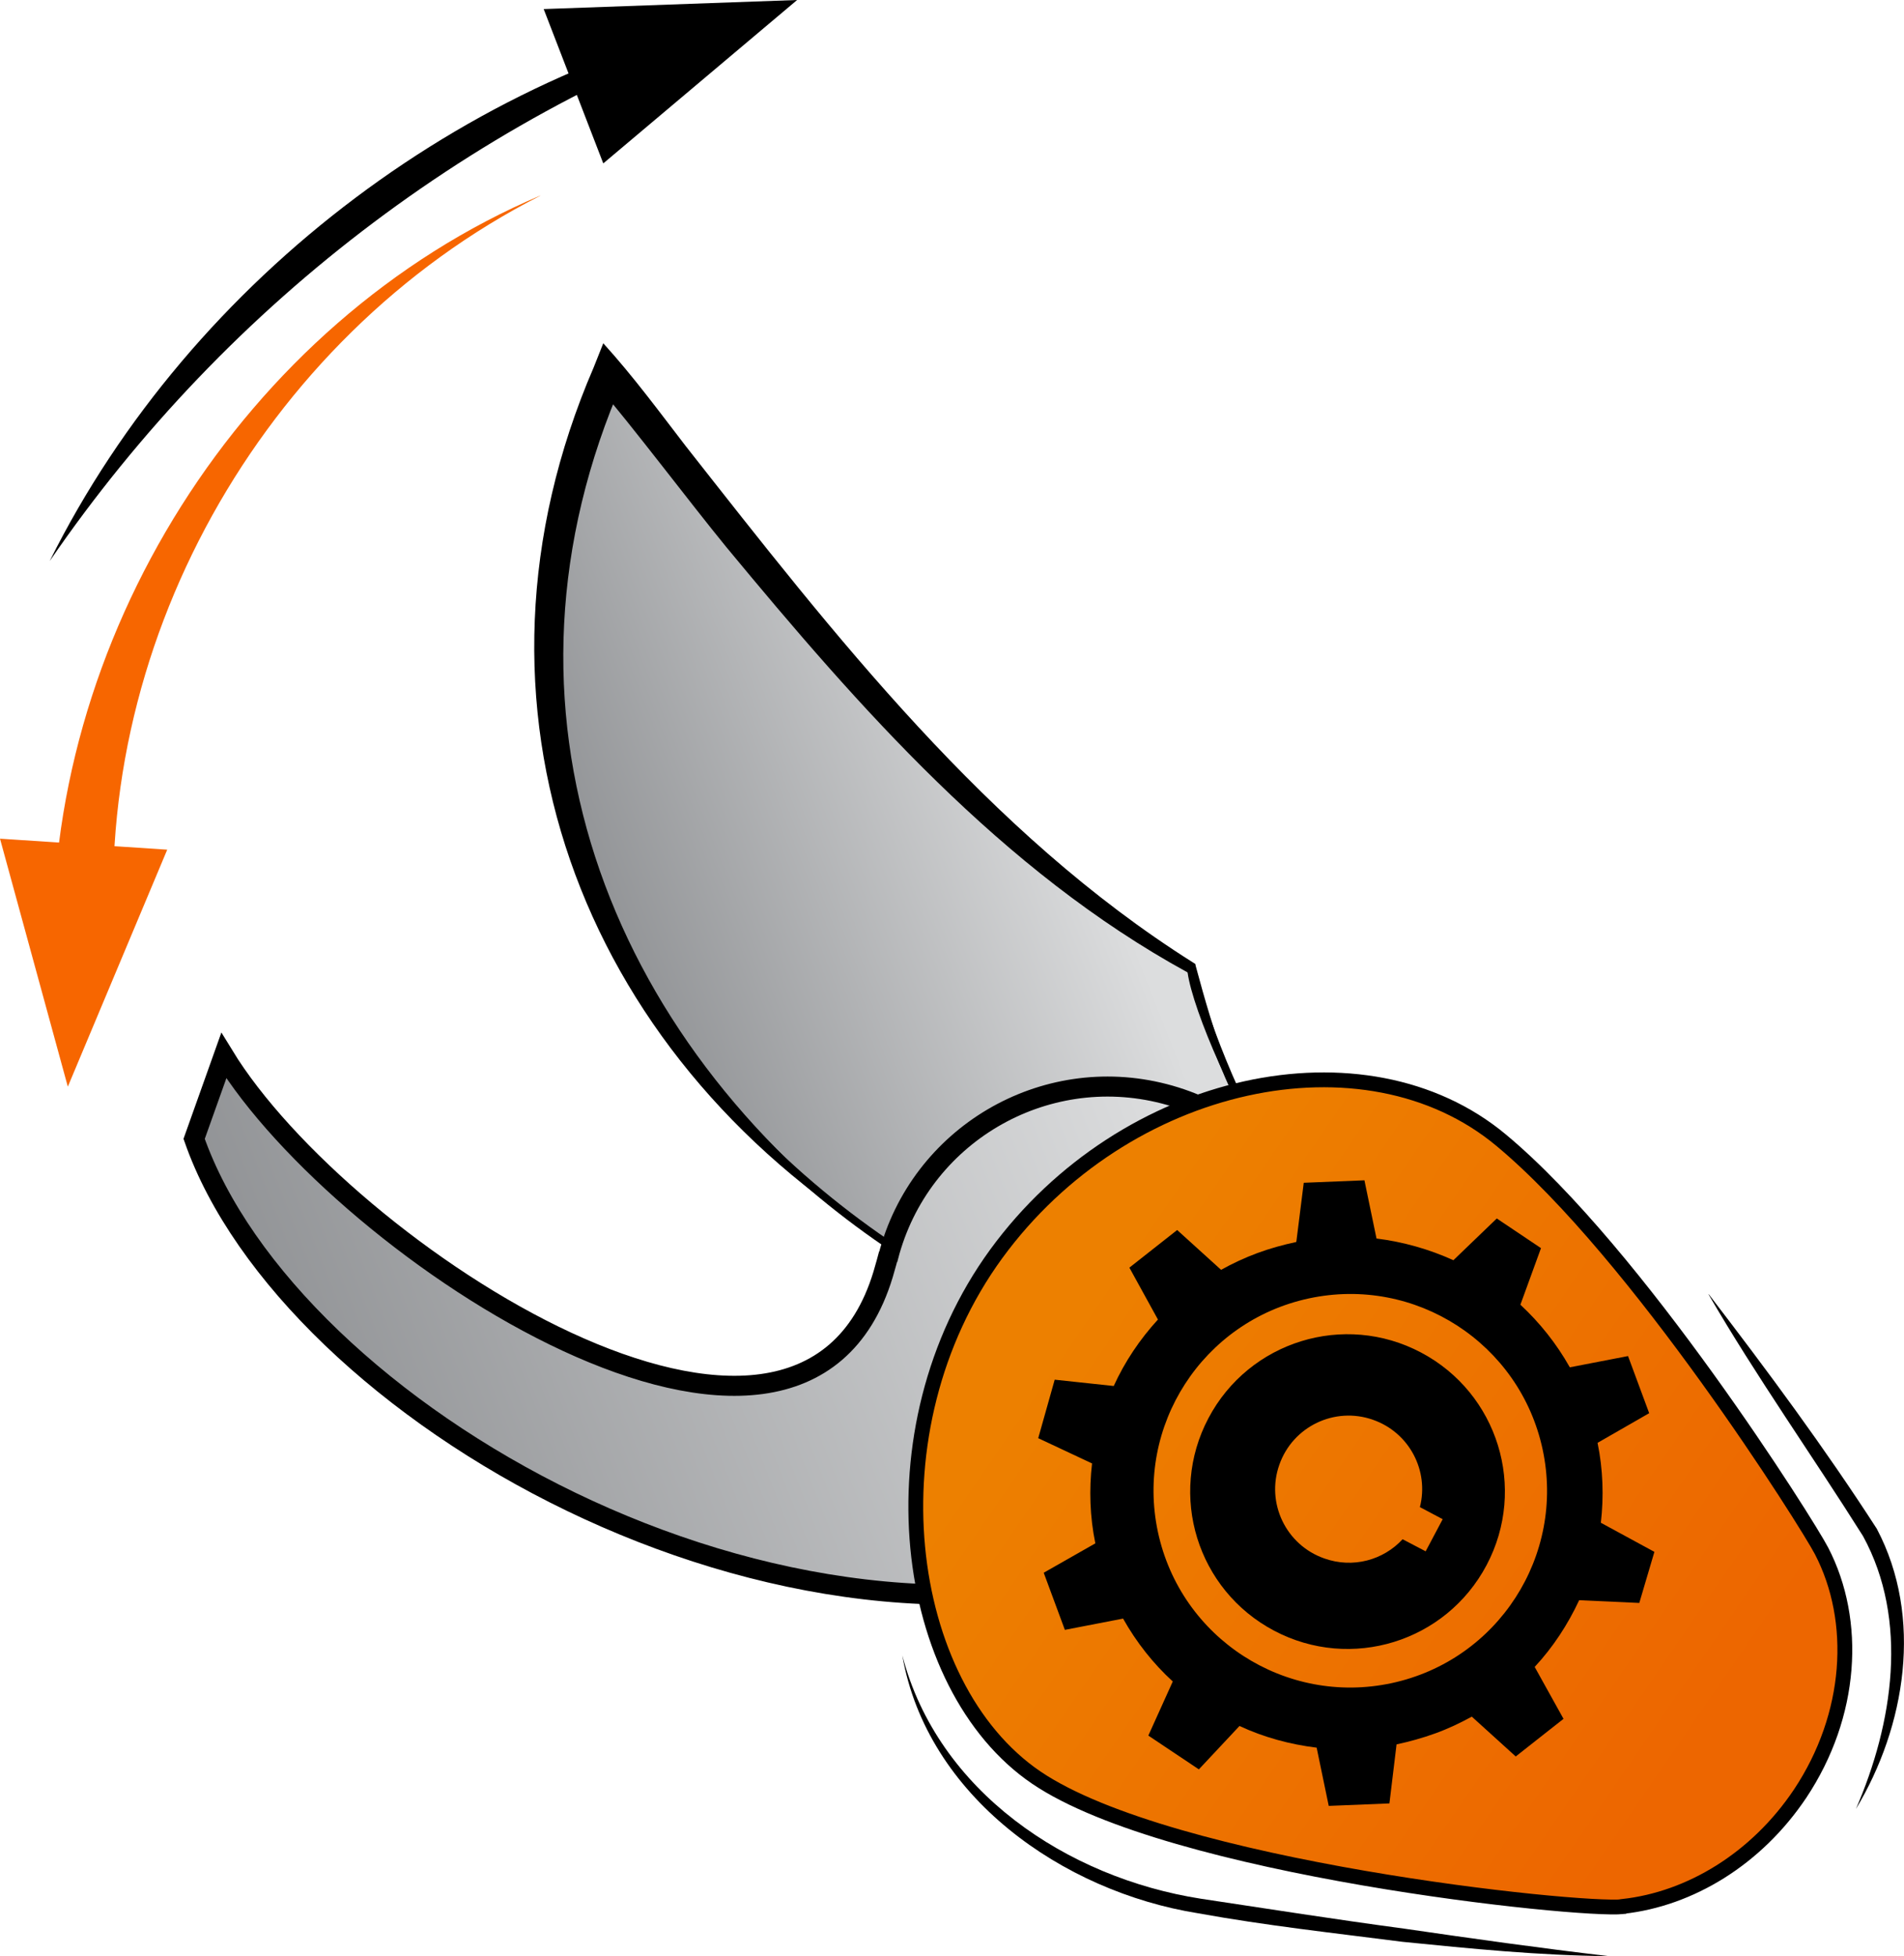
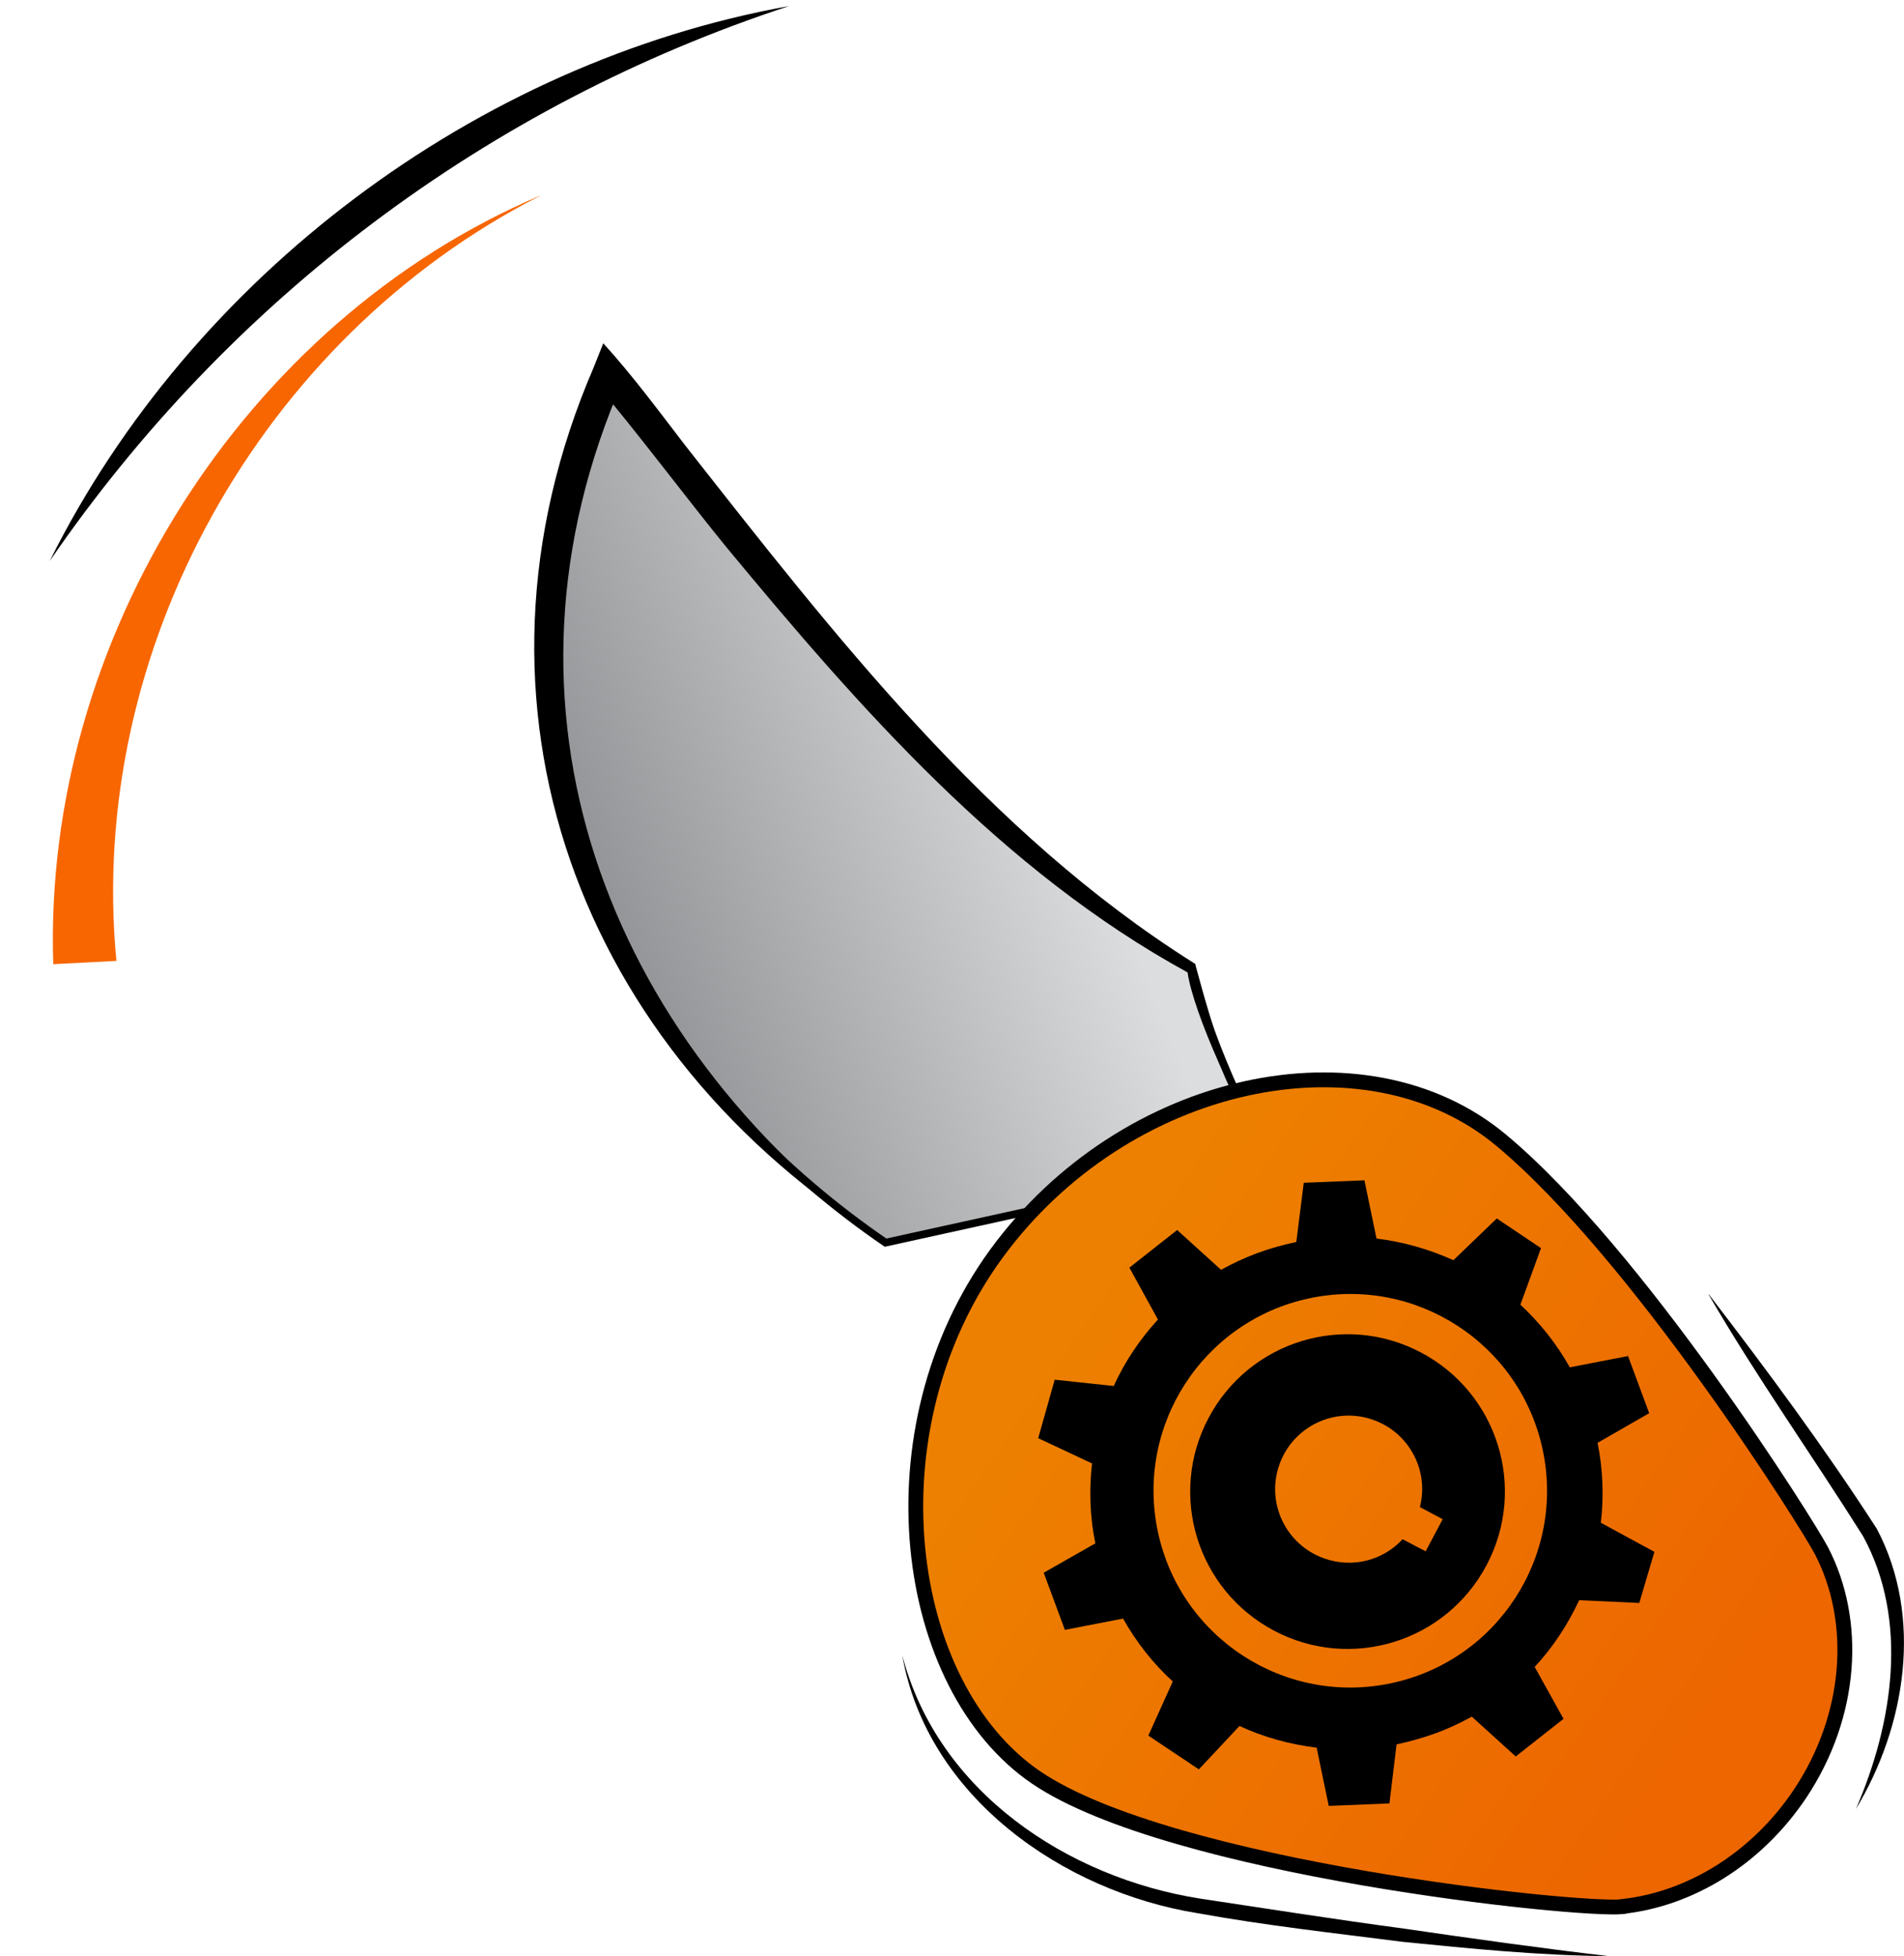
<svg xmlns="http://www.w3.org/2000/svg" xmlns:xlink="http://www.w3.org/1999/xlink" id="_Слой_1" data-name="Слой 1" viewBox="0 0 69.34 71.23">
  <defs>
    <style>
      .cls-1 {
        fill: url(#linear-gradient-2);
      }

      .cls-1, .cls-2 {
        stroke-width: .28px;
      }

      .cls-1, .cls-2, .cls-3, .cls-4 {
        stroke: #000;
        stroke-miterlimit: 10;
      }

      .cls-5 {
        fill: #f76600;
      }

      .cls-2 {
        fill: url(#linear-gradient);
      }

      .cls-3 {
        stroke-width: .73px;
      }

      .cls-3, .cls-6 {
        fill: none;
      }

      .cls-4 {
        fill: url(#New_Gradient_Swatch_2);
        stroke-width: .54px;
      }
    </style>
    <linearGradient id="linear-gradient" x1="19.84" y1="33.54" x2="38.2" y2="26.33" gradientUnits="userSpaceOnUse">
      <stop offset="0" stop-color="#898b8e" />
      <stop offset="1" stop-color="#dcddde" />
    </linearGradient>
    <linearGradient id="linear-gradient-2" x1="7.99" y1="54.41" x2="42.68" y2="40.8" xlink:href="#linear-gradient" />
    <linearGradient id="New_Gradient_Swatch_2" data-name="New Gradient Swatch 2" x1="61.64" y1="63.7" x2="38.95" y2="48.11" gradientUnits="userSpaceOnUse">
      <stop offset="0" stop-color="#ed6600" />
      <stop offset="1" stop-color="#ed8000" />
    </linearGradient>
  </defs>
  <path class="cls-2" d="M46.4,42.14c-1.2-1.29-2.78-5.68-3.04-6.91-9.64-5.32-19.75-20.17-21.2-21.62-6.57,16,3.09,26.86,10.09,31.64l14.14-3.11" />
  <path d="M32.26,45.25c-11.17-6.92-15.94-19.59-10.64-31.87,0,0,.35-.88,.35-.88,1.1,1.21,2.06,2.52,3,3.74,5.41,6.88,10.99,14.09,18.48,18.81,0,0,.08,.05,.08,.05,0,0,.02,.09,.02,.09,.64,2.38,1.41,4.9,2.84,6.95-1.29-1.47-2.96-5.37-3.14-6.73-6.76-3.7-11.95-9.63-16.8-15.49-1.35-1.65-3.37-4.34-4.71-5.9,0,0,.96-.19,.96-.19-5.24,11.92-.67,23.95,9.55,31.42h0Z" />
-   <path class="cls-1" d="M32.35,45.76c1.14-4.41,5.64-7.07,10.05-5.93,4.41,1.14,7.07,5.64,5.93,10.05-.74,2.87-3.3,6.06-5.9,6.92-13.97,4.94-31.91-5.46-35.36-15.33,.6-1.68,1.08-3.03,1.08-3.03,4.36,7.13,20.97,18,24.01,7.97,.09-.3,.18-.64,.18-.64Z" />
-   <path class="cls-3" d="M32.35,45.76c1.14-4.41,5.64-7.07,10.05-5.93,4.41,1.14,7.07,5.64,5.93,10.05-.74,2.87-3.3,6.06-5.9,6.92-13.97,4.94-31.91-5.46-35.36-15.33,.6-1.68,1.08-3.03,1.08-3.03,4.36,7.13,20.97,18,24.01,7.97,.09-.3,.18-.64,.18-.64Z" />
  <path class="cls-5" d="M19.67,7.13C9.5,12.31,3.15,23.68,4.24,34.99c0,0-2.3,.12-2.3,.12-.39-11.78,6.92-23.4,17.74-27.99h0Z" />
  <path d="M28.74,.22C17.75,3.82,8.35,10.9,1.81,20.43,6.98,10.06,17.35,2.27,28.74,.22h0Z" />
  <path class="cls-4" d="M59.11,69.42c2.43-.27,4.85-1.72,6.45-4.11,1.9-2.86,2.1-6.28,.78-8.83-.51-.99-6.72-10.84-11.67-14.96-4.95-4.13-13.71-2.27-18.39,4.14-4.67,6.41-3.44,15.74,1.46,19.07,4.9,3.32,19.77,4.87,21.36,4.7Z" />
  <g>
    <path d="M47.19,45.23c-.47,.1-.94,.23-1.4,.4-.46,.17-.91,.38-1.32,.61l-1.6-1.45-1.74,1.37,1.04,1.89c-.66,.72-1.21,1.54-1.61,2.42l-2.15-.23-.6,2.13,1.96,.92c-.11,.95-.08,1.94,.12,2.91l-1.88,1.07,.77,2.08,2.12-.41c.49,.87,1.1,1.64,1.81,2.29l-.89,1.97,1.84,1.23,1.48-1.58c.88,.41,1.83,.67,2.81,.79l.44,2.12,2.21-.09,.26-2.15c.47-.1,.94-.23,1.41-.4,.47-.17,.91-.38,1.33-.61l1.6,1.45,1.74-1.37-1.05-1.89c.67-.72,1.21-1.55,1.62-2.43l2.19,.1,.55-1.86-1.95-1.06c.11-.95,.08-1.94-.12-2.91l1.88-1.08-.77-2.08-2.12,.41c-.49-.87-1.1-1.63-1.8-2.28l.75-2.06-1.61-1.08-1.58,1.52c-.88-.4-1.83-.67-2.8-.79l-.44-2.12-2.21,.09-.27,2.15Zm.48,2.05c3.87-.83,7.68,1.63,8.51,5.5,.83,3.87-1.63,7.68-5.5,8.51-3.87,.83-7.68-1.63-8.51-5.5-.83-3.87,1.63-7.68,5.5-8.51Z" />
-     <path class="cls-6" d="M46.29,46.97c3.87-.83,7.68,1.63,8.51,5.5,.83,3.87-1.63,7.68-5.5,8.51-3.87,.83-7.68-1.63-8.51-5.5-.83-3.87,1.63-7.68,5.5-8.51Z" />
    <path d="M44.01,51.64c-1.48,2.8-.41,6.26,2.39,7.74,2.8,1.48,6.26,.41,7.74-2.39,1.48-2.8,.41-6.26-2.39-7.74-2.8-1.48-6.26-.41-7.74,2.39Zm5.99,.06c1.32,.46,2.05,1.85,1.71,3.18l.83,.44-.62,1.17-.84-.44c-.7,.76-1.81,1.07-2.85,.7-1.4-.49-2.13-2.02-1.64-3.41,.49-1.4,2.02-2.13,3.41-1.64Z" />
  </g>
-   <polygon points="29.03 0 19.8 .33 21.97 5.95 29.03 0" />
-   <polygon class="cls-5" points="2.47 39.57 6.09 30.94 0 30.54 2.47 39.57" />
  <path d="M32.86,60.28c1.29,4.96,6.01,8.1,10.87,8.86,2.46,.37,4.94,.76,7.41,1.09,2.47,.36,4.95,.71,7.44,1-2.51-.02-5.01-.27-7.5-.52-2.49-.32-4.97-.59-7.45-1.04-4.93-.79-9.87-4.25-10.77-9.39h0Z" />
  <path d="M62.23,47.13c2.14,2.79,4.21,5.58,6.12,8.54,1.7,3.22,1.05,7.2-.76,10.2,1.35-3.11,1.93-6.87,.26-9.93-1.83-2.91-3.89-5.81-5.63-8.81h0Z" />
</svg>